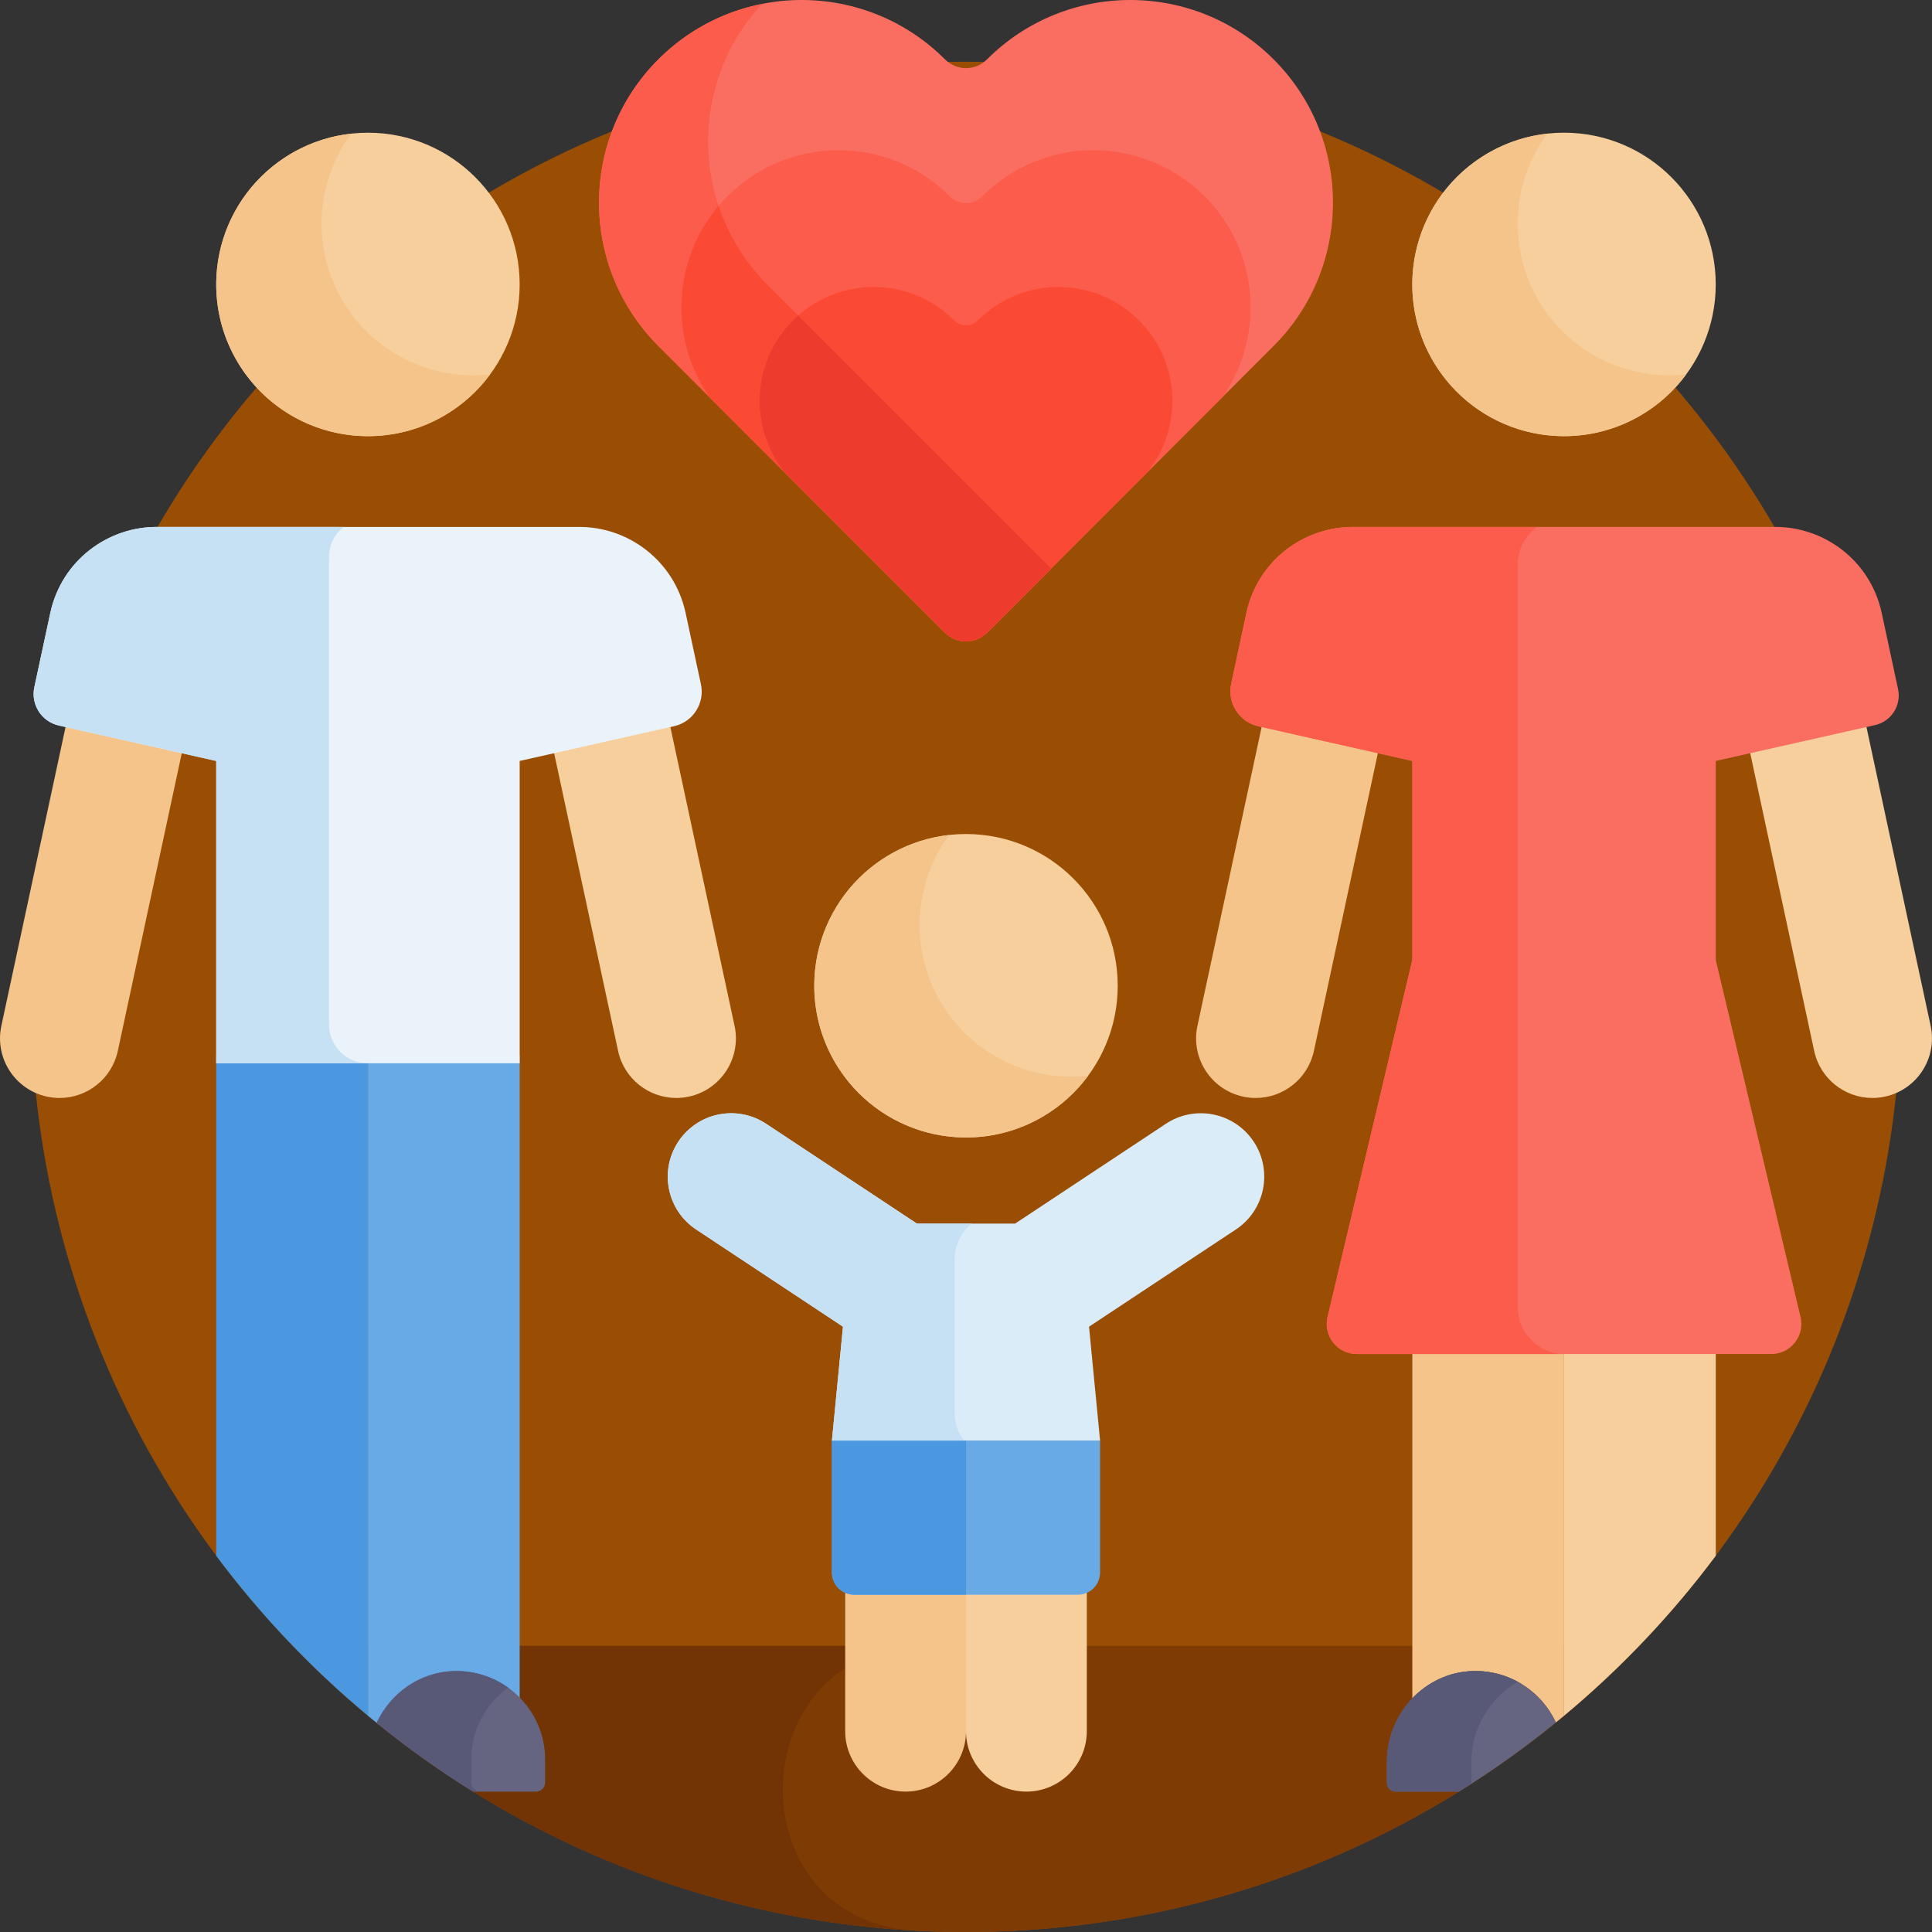
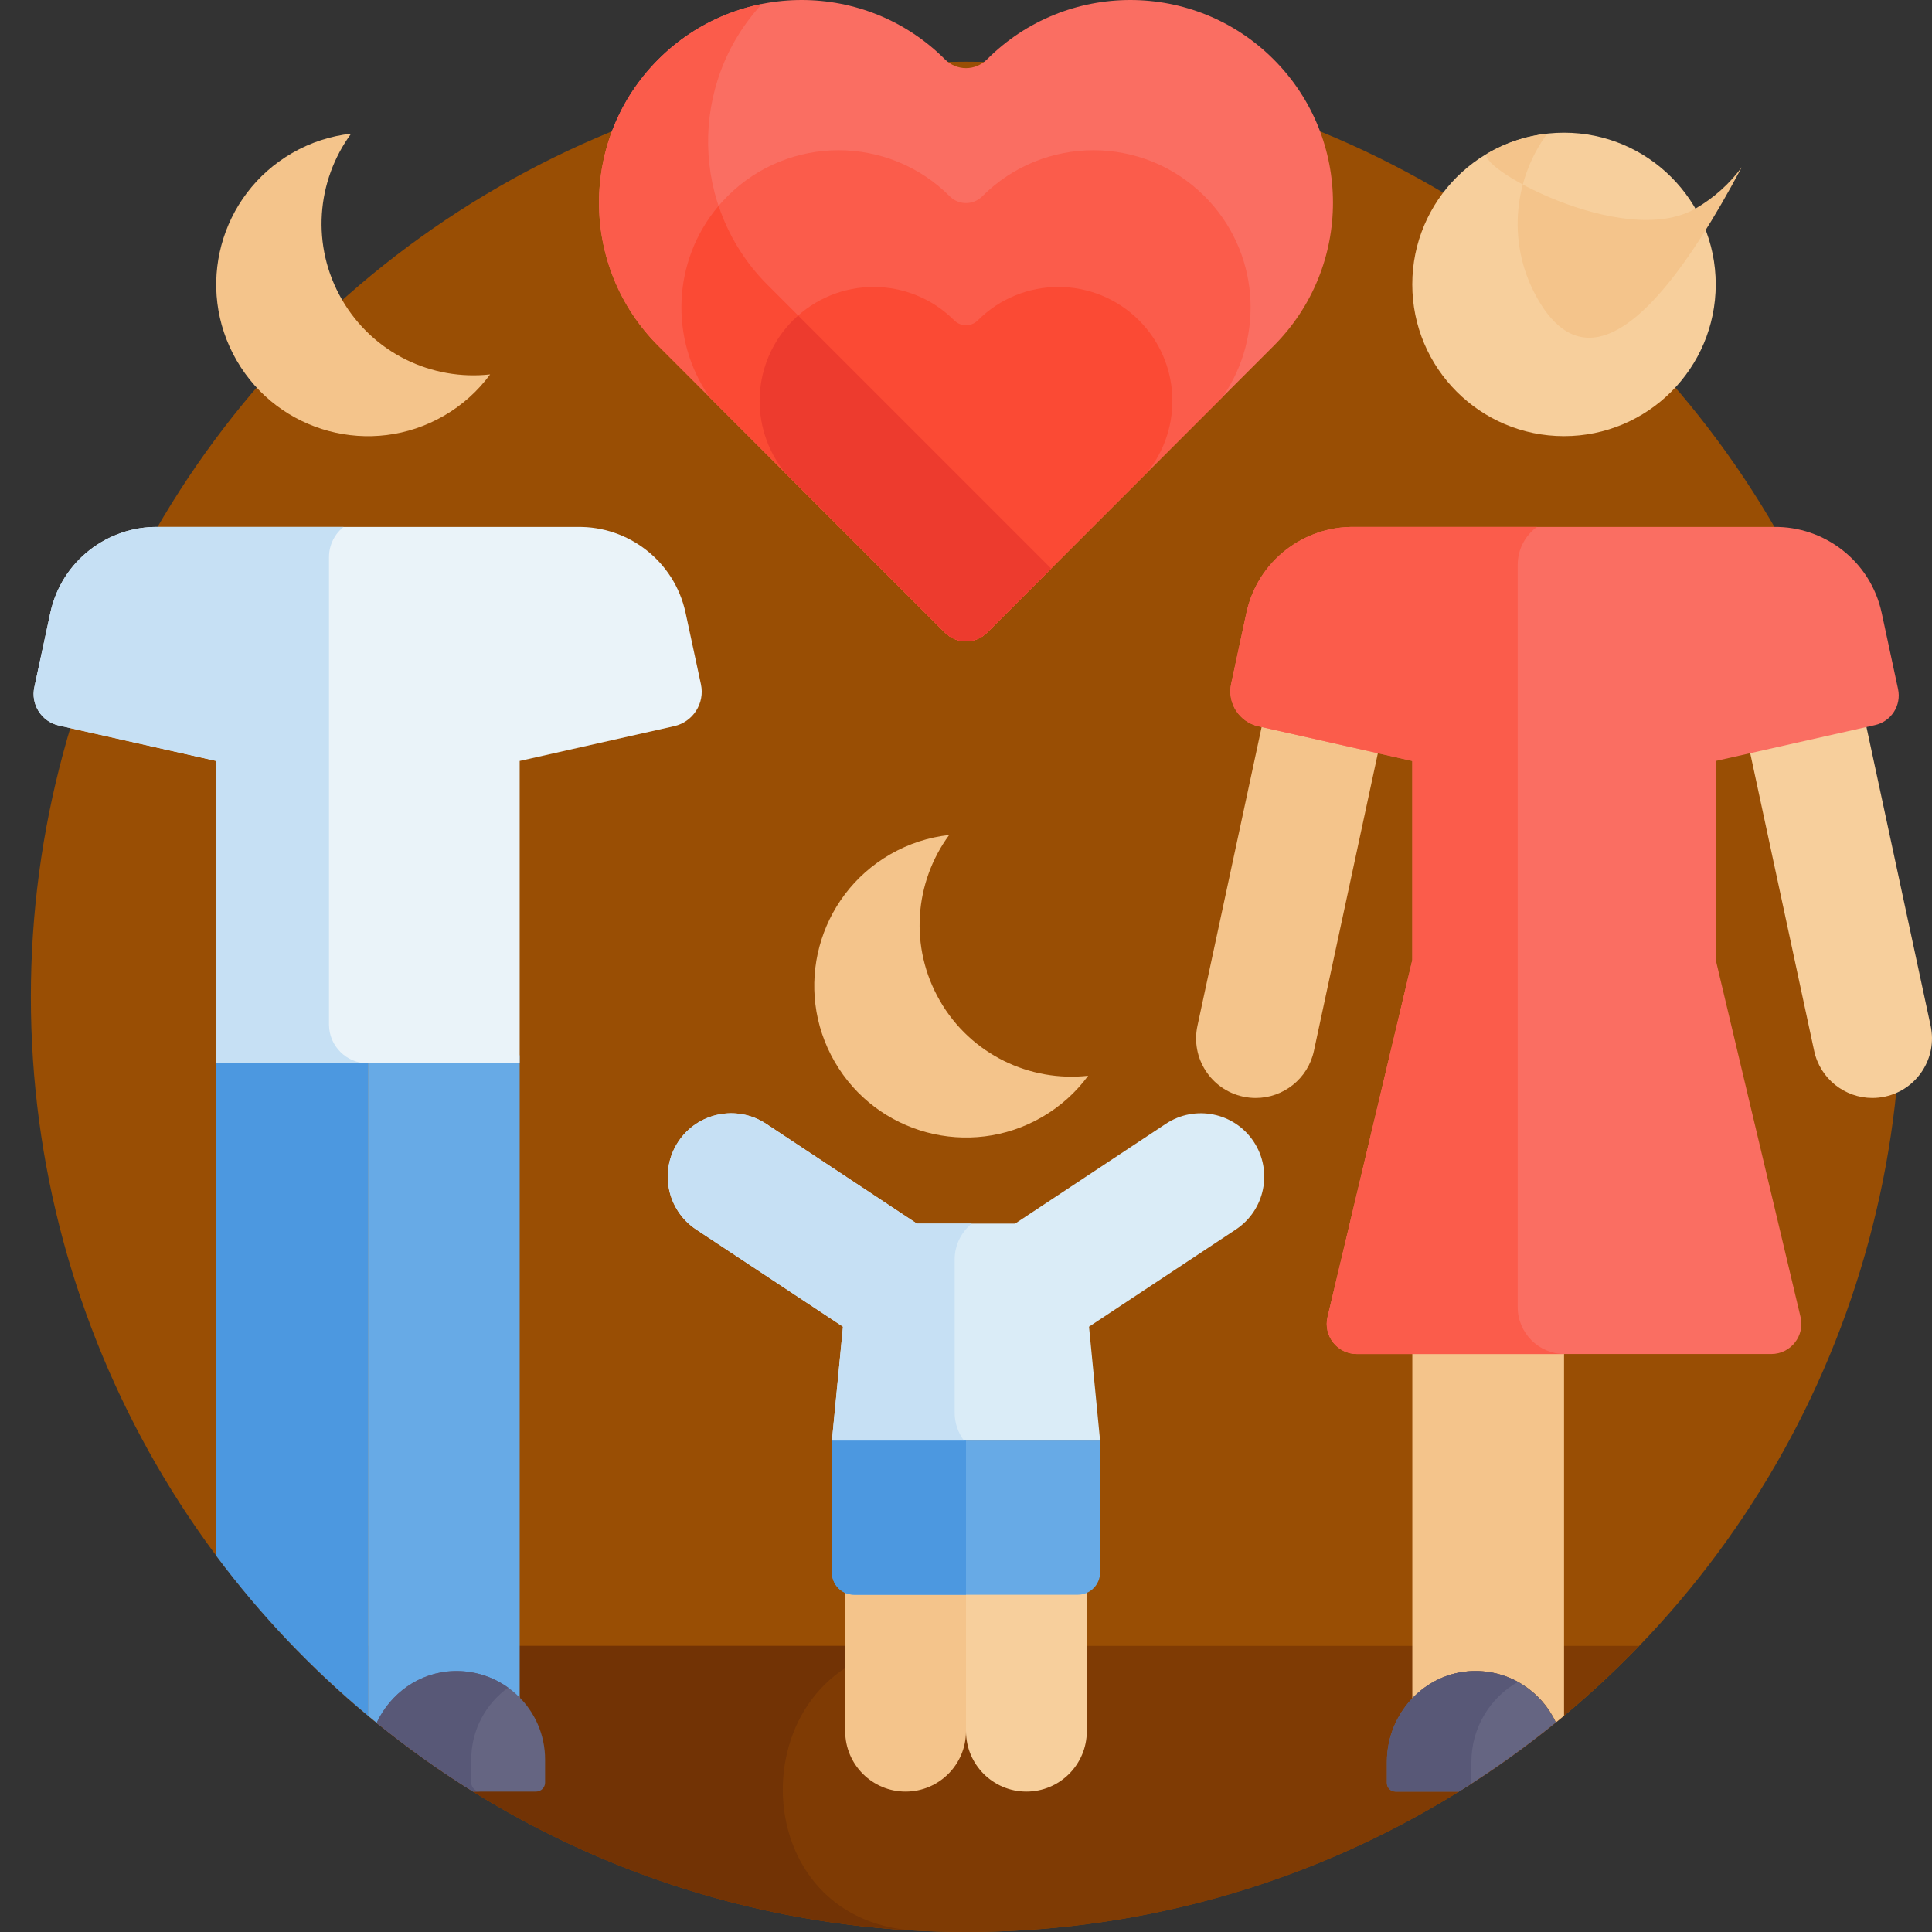
<svg xmlns="http://www.w3.org/2000/svg" version="1.1" id="Capa_1" x="0px" y="0px" viewBox="0 0 512 512" style="enable-background:new 0 0 512 512;" xml:space="preserve">
  <rect x="0" y="0" width="512" height="512" fill="#333333" stroke="none" />
  <circle style="fill:#994E04;" cx="256" cy="264.18" r="247.82" />
  <path style="fill:#7F3B04;" d="M77.616,436.189C122.689,482.922,185.945,512,256,512s133.311-29.078,178.383-75.811H77.616z" />
  <path style="fill:#723305;" d="M245.231,436.189H77.616C122.689,482.922,185.945,512,256,512c-4.378,0-8.73-0.113-13.053-0.338  C194.152,509.129,196.37,436.189,245.231,436.189z" />
  <path style="fill:#4C98E0;" d="M57.305,412.303c11.695,15.663,25.204,29.89,40.207,42.385V279.655H57.305V412.303z" />
  <path style="fill:#67AAE6;" d="M97.512,454.688c1.016,0.846,2.043,1.679,3.072,2.509c3.889-7.015,11.114-11.934,19.596-12.217  c6.878-0.23,13.106,2.516,17.539,7.03V279.655H97.512V454.688z" />
  <path style="fill:#F4C48B;" d="M374.281,450.089c4.06-4.263,9.648-7.023,15.931-7.232c9.786-0.327,18.281,5.342,22.109,13.612  c0.725-0.59,1.449-1.181,2.167-1.779v-99.77h-40.207V450.089z" />
  <g>
-     <path style="fill:#F7CF9C;" d="M414.488,454.688c15.003-12.495,28.512-26.722,40.207-42.385v-57.384h-40.207V454.688z" />
-     <ellipse style="fill:#F7CF9C;" cx="97.506" cy="75.38" rx="40.209" ry="40.209" />
-     <path style="fill:#F7CF9C;" d="M194.668,271.867l-17.548-81.685l-30.804,6.934l17.483,81.381   c1.592,7.407,8.139,12.474,15.419,12.474c1.098,0,2.214-0.115,3.332-0.356C191.073,288.785,196.499,280.391,194.668,271.867z" />
-   </g>
-   <path style="fill:#F4C48B;" d="M17.903,190.183L0.355,271.867c-1.83,8.524,3.595,16.918,12.118,18.75  c1.118,0.24,2.234,0.356,3.332,0.356c7.28,0,13.827-5.067,15.418-12.474l17.483-81.381L17.903,190.183z" />
+     </g>
  <g>
    <ellipse style="fill:#F7CF9C;" cx="414.478" cy="75.375" rx="40.209" ry="40.209" />
-     <ellipse style="fill:#F7CF9C;" cx="255.996" cy="261.234" rx="40.209" ry="40.209" />
  </g>
  <g>
    <path style="fill:#F4C48B;" d="M90.605,79.372c-8.236-14.265-6.729-31.476,2.445-43.947c-5.355,0.595-10.677,2.273-15.642,5.139   c-19.231,11.103-25.82,35.693-14.717,54.924s35.693,25.82,54.924,14.717c4.965-2.866,9.079-6.637,12.272-10.977   C114.5,100.938,98.842,93.638,90.605,79.372z" />
-     <path style="fill:#F4C48B;" d="M407.582,79.372c-8.236-14.265-6.729-31.476,2.445-43.947c-5.355,0.595-10.677,2.273-15.642,5.139   c-19.231,11.103-25.82,35.693-14.717,54.924s35.693,25.82,54.924,14.717c4.965-2.866,9.079-6.637,12.272-10.977   C431.477,100.938,415.818,93.638,407.582,79.372z" />
+     <path style="fill:#F4C48B;" d="M407.582,79.372c-8.236-14.265-6.729-31.476,2.445-43.947c-5.355,0.595-10.677,2.273-15.642,5.139   s35.693,25.82,54.924,14.717c4.965-2.866,9.079-6.637,12.272-10.977   C431.477,100.938,415.818,93.638,407.582,79.372z" />
    <path style="fill:#F4C48B;" d="M249.094,265.229c-8.236-14.266-6.729-31.476,2.445-43.947c-5.355,0.595-10.677,2.273-15.642,5.14   c-19.231,11.103-25.82,35.693-14.717,54.923c11.103,19.23,35.693,25.819,54.924,14.717c4.965-2.867,9.079-6.637,12.272-10.977   C272.989,286.796,257.33,279.495,249.094,265.229z" />
  </g>
  <path style="fill:#F7CF9C;" d="M511.645,271.867l-17.548-81.685l-30.804,6.934l17.483,81.381  c1.592,7.407,8.138,12.474,15.418,12.474c1.099,0,2.214-0.115,3.332-0.356C508.05,288.785,513.475,280.391,511.645,271.867z" />
  <g>
    <path style="fill:#F4C48B;" d="M334.88,190.183l-17.548,81.685c-1.831,8.524,3.595,16.918,12.118,18.75   c1.118,0.24,2.234,0.356,3.332,0.356c7.28,0,13.827-5.067,15.418-12.474l17.483-81.381L334.88,190.183z" />
    <path style="fill:#F4C48B;" d="M226.369,419.434c-0.85,0-1.652-0.187-2.382-0.51v39.859c0,8.84,7.166,16.007,16.007,16.007   c8.84,0,16.007-7.167,16.007-16.007v-39.349H226.369z" />
  </g>
  <path style="fill:#F7CF9C;" d="M285.631,419.434H256v39.349c0,8.84,7.166,16.007,16.007,16.007c8.84,0,16.007-7.167,16.007-16.007  v-39.859C287.284,419.247,286.481,419.434,285.631,419.434z" />
  <path style="fill:#EAF3F9;" d="M181.692,162.426c-2.972-13.824-15.278-22.991-28.578-22.778l0,0l0,0H41.909l0,0l0,0  c-13.288-0.213-25.604,8.943-28.578,22.778L9.1,182.118c-0.986,4.591,1.909,9.12,6.49,10.151l41.714,9.391v80.12h80.414v-80.12  l40.938-9.216c5.011-1.128,8.178-6.082,7.099-11.104L181.692,162.426z" />
  <path style="fill:#656582;" d="M120.18,442.855c-9.077,0.303-16.716,5.913-20.365,13.722c8.107,6.59,16.639,12.675,25.548,18.212  h16.702c1.32,0,2.391-1.07,2.391-2.391v-6.085C144.456,453.083,133.51,442.41,120.18,442.855z" />
  <path style="fill:#585877;" d="M124.884,472.399v-6.085c0-7.856,3.86-14.811,9.786-19.071c-4.054-2.915-9.076-4.569-14.49-4.388  c-9.077,0.303-16.716,5.913-20.365,13.722c8.107,6.59,16.639,12.675,25.548,18.212h1.912  C125.955,474.79,124.884,473.72,124.884,472.399z" />
  <path style="fill:#656582;" d="M390.212,442.855c-12.75,0.426-22.668,11.317-22.668,24.074v5.579c0,1.26,1.021,2.281,2.281,2.281  h16.812c8.959-5.569,17.537-11.69,25.685-18.322C408.493,448.198,399.998,442.529,390.212,442.855z" />
  <path style="fill:#585877;" d="M389.933,472.509v-5.579c0-9.009,4.95-17.081,12.346-21.201c-3.562-1.956-7.682-3.02-12.067-2.873  c-12.75,0.426-22.668,11.317-22.668,24.074v5.579c0,1.26,1.021,2.281,2.281,2.281h16.812c1.116-0.693,2.207-1.421,3.311-2.132  C389.945,472.608,389.933,472.56,389.933,472.509z" />
  <path style="fill:#FA6E62;" d="M454.695,254.396L454.695,254.396v-52.736l42.21-9.502c4.307-0.969,7.029-5.227,6.101-9.543  l-4.337-20.19c-2.972-13.824-15.278-22.991-28.578-22.778H358.885c-13.288-0.213-25.604,8.943-28.578,22.778l-4.034,18.778  c-1.095,5.098,2.12,10.126,7.207,11.271l40.801,9.185v52.736l-22.453,94.551c-1.238,5.027,2.567,9.884,7.745,9.884h54.915h54.915  c5.178,0,8.983-4.856,7.745-9.884L454.695,254.396z" />
  <path style="fill:#67AAE6;" d="M285.631,422.621h-59.263c-3.258,0-5.898-2.641-5.898-5.898v-34.969h71.059v34.969  C291.529,419.98,288.889,422.621,285.631,422.621z" />
  <path style="fill:#4C98E0;" d="M256,381.754h-35.53v34.969c0,3.258,2.641,5.898,5.898,5.898H256V381.754z" />
  <path style="fill:#DAECF7;" d="M332.244,302.552c-5.12-7.737-15.543-9.856-23.278-4.735l-39.954,26.449h-9.667h-6.687h-9.668  l-39.954-26.449c-7.74-5.123-18.161-3.001-23.278,4.735c-5.12,7.735-3.001,18.157,4.734,23.278l38.909,25.757l-2.929,30.167h71.059  l-2.929-30.167l38.91-25.757C335.245,320.71,337.364,310.287,332.244,302.552z" />
  <path style="fill:#FA6E62;" d="M337.522,15.731L337.522,15.731c-20.974-20.974-54.979-20.974-75.952,0  c-3.09,3.09-8.034,3.106-11.14,0c-20.974-20.974-54.979-20.974-75.952,0l0,0c-20.974,20.974-20.974,54.979,0,75.952  c4.52,4.52,71.43,71.43,75.952,75.952c3.09,3.09,8.034,3.106,11.14,0c4.522-4.522,71.432-71.432,75.952-75.952  C358.496,70.71,358.496,36.704,337.522,15.731z" />
  <g>
    <path style="fill:#FB5C4B;" d="M203.379,75.471c-20.475-20.475-20.951-53.363-1.449-74.428c-10.059,2-19.656,6.893-27.452,14.689   l0,0c-20.974,20.974-20.974,54.979,0,75.952c4.52,4.52,71.431,71.43,75.952,75.952c3.09,3.09,8.034,3.106,11.14,0   c1.329-1.329,8.049-8.049,16.987-16.987C269.874,141.965,207.729,79.821,203.379,75.471z" />
    <path style="fill:#FB5C4B;" d="M323.983,105.223c11.305-16.24,9.728-38.728-4.754-53.21l0,0c-16.267-16.267-42.641-16.267-58.908,0   c-2.397,2.397-6.231,2.409-8.64,0c-16.267-16.267-42.641-16.267-58.908,0l0,0c-14.482,14.482-16.059,36.97-4.755,53.21   c21.023,21.023,59.043,59.043,62.413,62.413c3.09,3.09,8.034,3.106,11.14,0C264.94,164.266,302.96,126.246,323.983,105.223z" />
  </g>
  <g>
    <path style="fill:#FB4A34;" d="M203.379,75.471c-6.086-6.086-10.39-13.272-12.942-20.914   c-12.278,14.474-13.082,35.348-2.419,50.666c0.189,0.189,61.576,61.576,62.413,62.413c3.07,3.07,8.02,3.12,11.14,0   c1.546-1.546,15.55-15.55,16.987-16.987C269.874,141.965,207.729,79.821,203.379,75.471z" />
    <path style="fill:#FB4A34;" d="M301.847,84.896L301.847,84.896c-11.795-11.795-30.919-11.795-42.714,0   c-1.738,1.738-4.518,1.746-6.265,0c-11.795-11.795-30.919-11.795-42.714,0l0,0c-11.016,11.016-11.74,28.424-2.178,40.285   c19.235,19.235,40.004,40.004,42.455,42.455c3.09,3.09,8.034,3.106,11.14,0c2.45-2.45,23.22-23.22,42.455-42.455   C313.587,113.32,312.863,95.913,301.847,84.896z" />
  </g>
  <path style="fill:#ED3B2E;" d="M211.524,83.616c-0.466,0.412-0.925,0.835-1.37,1.28c-11.017,11.016-11.741,28.424-2.178,40.285  c4.457,4.457,37.523,37.523,42.455,42.455c3.07,3.07,8.02,3.12,11.14,0c0.227-0.227,16.233-16.233,16.987-16.987  C271.545,143.637,229.673,101.765,211.524,83.616z" />
  <g>
    <path style="fill:#C6E0F4;" d="M87.187,271.53V147.626c0-3.216,1.504-6.095,3.841-7.978H41.909   c-13.288-0.213-25.604,8.943-28.578,22.779L9.1,182.118c-0.986,4.591,1.909,9.12,6.49,10.151l41.714,9.391v80.12h40.132   C91.799,281.78,87.187,277.167,87.187,271.53z" />
    <path style="fill:#C6E0F4;" d="M255.449,381.754c-1.532-2.049-2.453-4.578-2.453-7.318v-40.674c0-3.817,1.766-7.24,4.52-9.496   h-14.528l-39.954-26.448c-7.74-5.124-18.16-3.001-23.278,4.734c-5.12,7.735-3.001,18.158,4.734,23.278l38.91,25.757l-2.929,30.167   H255.449z" />
  </g>
  <path style="fill:#FB5C4B;" d="M402.207,346.416V149.643c0-4.094,2.017-7.73,5.096-9.995h-48.418  c-13.288-0.213-25.604,8.943-28.578,22.779l-4.034,18.778c-1.095,5.098,2.12,10.126,7.207,11.271l40.801,9.185v52.736  l-22.453,94.551c-1.238,5.027,2.567,9.883,7.745,9.883h54.915h0.133C407.794,358.83,402.207,353.244,402.207,346.416z" />
  <g>
</g>
  <g>
</g>
  <g>
</g>
  <g>
</g>
  <g>
</g>
  <g>
</g>
  <g>
</g>
  <g>
</g>
  <g>
</g>
  <g>
</g>
  <g>
</g>
  <g>
</g>
  <g>
</g>
  <g>
</g>
  <g>
</g>
</svg>